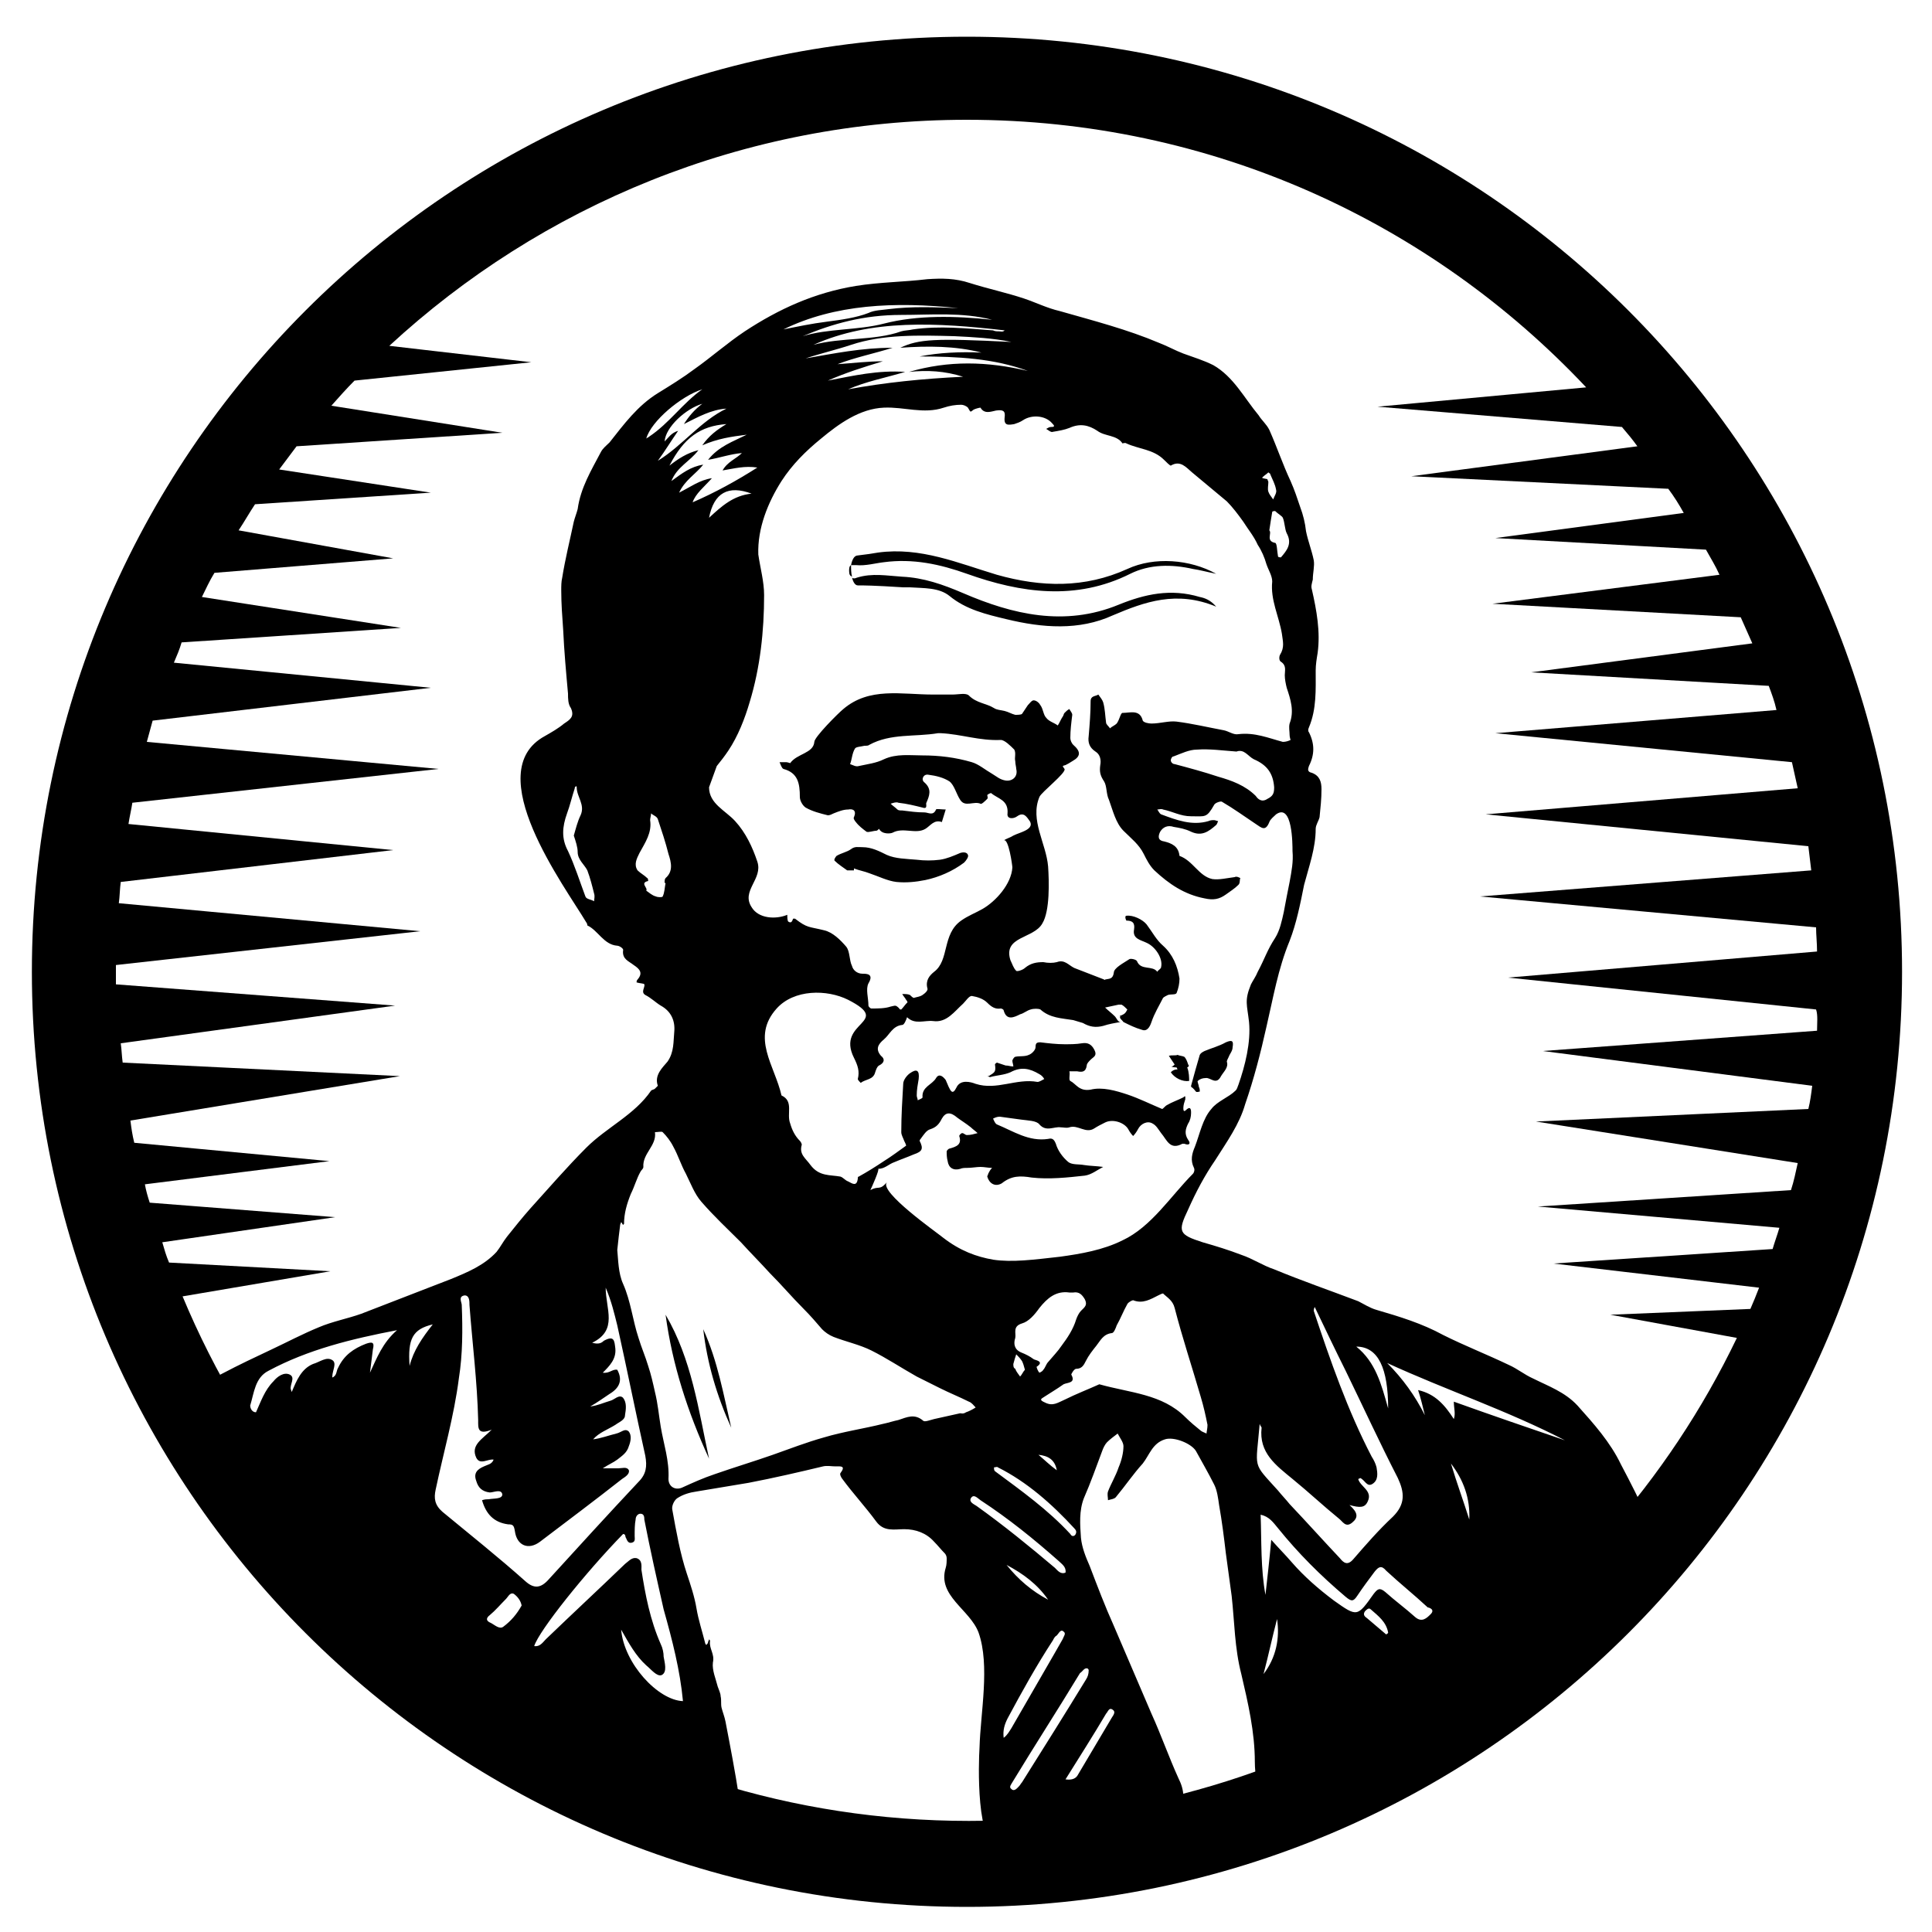
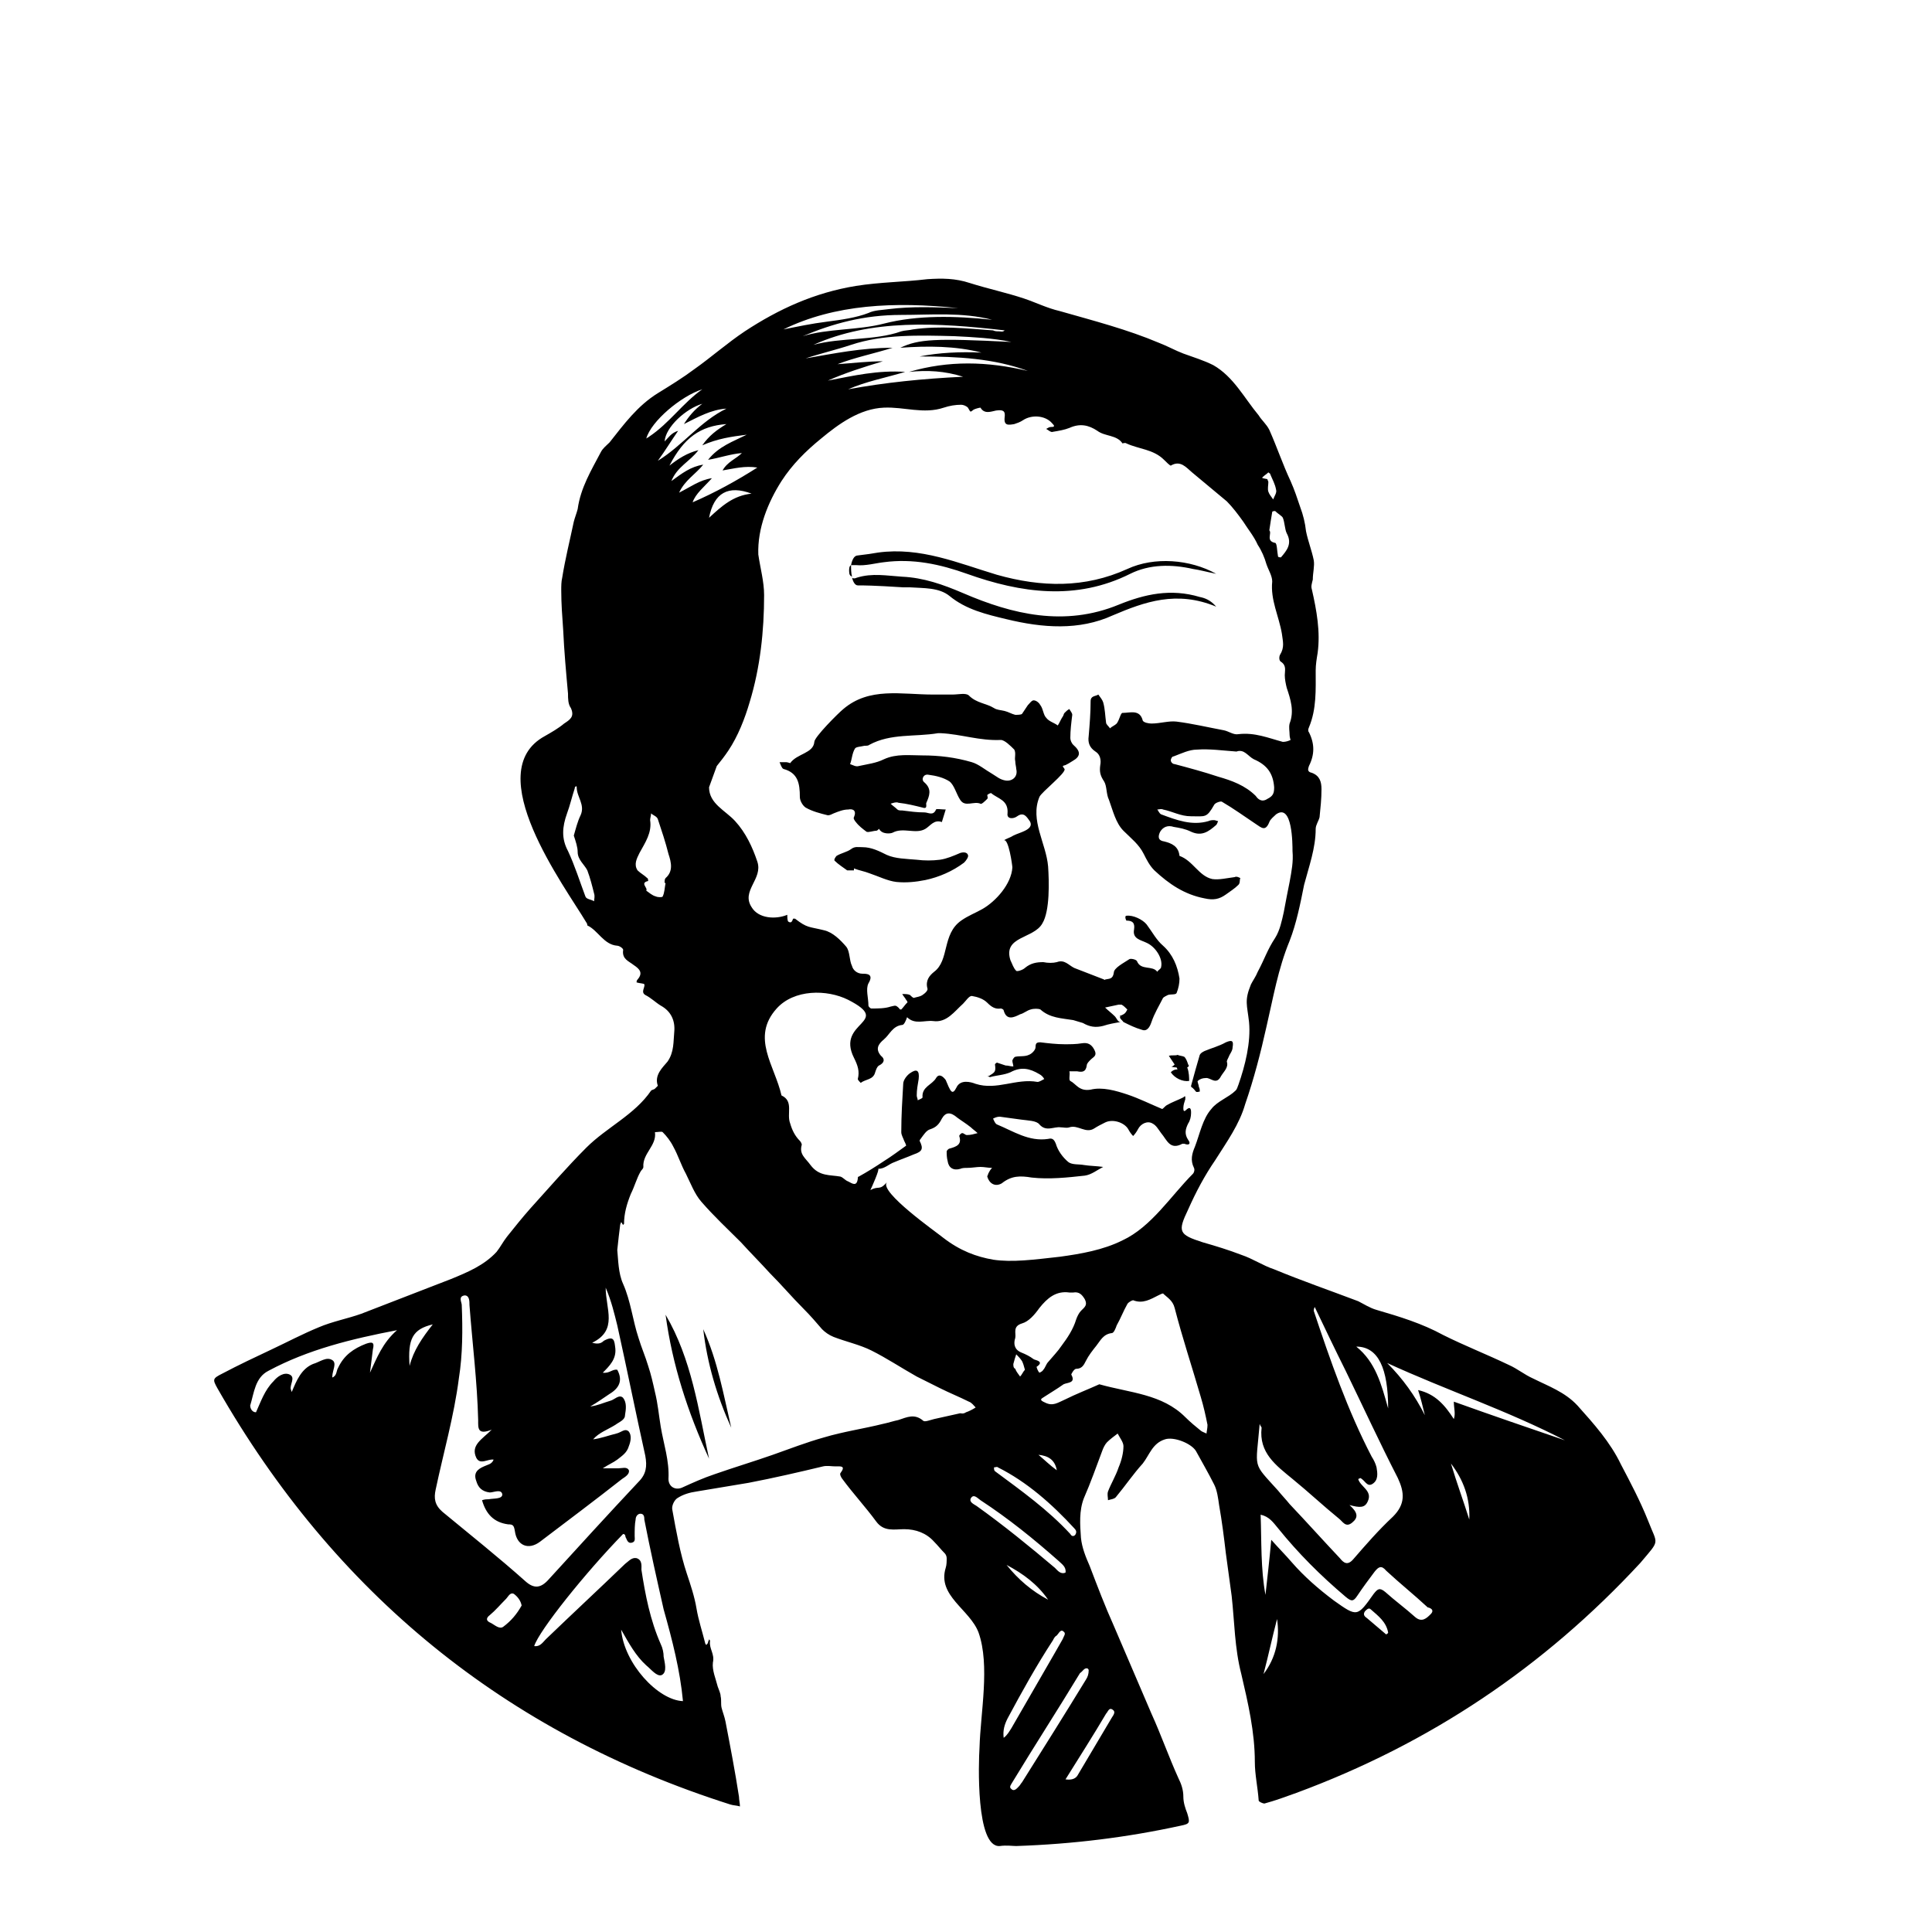
<svg xmlns="http://www.w3.org/2000/svg" version="1.1" baseProfile="tiny" id="Layer_1" x="0px" y="0px" viewBox="0 0 200 200" xml:space="preserve">
  <path d="M170.6,157.4c-0.8-2-1.8-3.9-2.8-5.8c-1.1-2.3-2.8-4.2-4.5-6.1c-1.3-1.4-3-2-4.6-2.8c-0.9-0.4-1.6-1-2.5-1.4  c-2.3-1.1-4.6-2-6.8-3.1c-2.2-1.2-4.5-1.9-6.9-2.6c-0.7-0.2-1.3-0.6-1.9-0.9c-2.9-1.1-5.8-2.1-8.7-3.3c-1.2-0.4-2.2-1.1-3.4-1.5  c-1.3-0.5-2.6-0.9-4-1.3c-2.5-0.8-2.6-1.1-1.5-3.4c0.8-1.8,1.7-3.5,2.8-5.1c1.2-1.9,2.5-3.7,3.1-5.8c0.9-2.6,1.6-5.3,2.2-8  c0.7-3,1.2-6,2.4-8.9c0.7-1.8,1.1-3.8,1.5-5.8c0.5-1.9,1.2-3.8,1.2-5.8c0-0.4,0.3-0.8,0.4-1.2c0.1-1,0.2-1.9,0.2-2.9  c0-0.8-0.2-1.4-1-1.7c-0.5-0.1-0.4-0.4-0.3-0.7c0.6-1.2,0.6-2.3,0-3.5c-0.1-0.1-0.1-0.3,0-0.5c0.8-1.9,0.7-3.9,0.7-5.9  c0-0.6,0.1-1.2,0.2-1.8c0.3-2.2-0.1-4.4-0.6-6.6c-0.1-0.3,0-0.6,0.1-1c0-0.7,0.2-1.4,0.1-2c-0.2-1-0.6-2-0.8-3  c-0.1-0.9-0.3-1.7-0.6-2.5c-0.3-0.9-0.6-1.8-1-2.7c-0.8-1.7-1.4-3.5-2.2-5.3c-0.3-0.6-0.8-1-1.1-1.5c-1.5-1.8-2.6-4-4.7-5.2  c-1-0.5-2-0.8-3.1-1.2c-0.8-0.3-1.7-0.8-2.5-1.1c-3.3-1.4-6.8-2.3-10.3-3.3c-1.3-0.3-2.5-0.9-3.7-1.3c-1.8-0.6-3.7-1-5.6-1.6  c-1.5-0.5-2.9-0.5-4.4-0.4c-2.5,0.3-4.9,0.3-7.4,0.7c-4.3,0.7-8,2.4-11.5,4.7c-1.8,1.2-3.5,2.7-5.2,3.9c-1.2,0.9-2.5,1.7-3.8,2.5  c-2.1,1.3-3.5,3.2-5,5.1c-0.3,0.3-0.7,0.6-0.9,1c-1,1.9-2.1,3.7-2.4,5.9c-0.1,0.4-0.3,0.9-0.4,1.3c-0.4,1.9-0.9,3.9-1.2,5.8  c-0.1,0.4-0.1,0.9-0.1,1.3c0,1.4,0.1,2.7,0.2,4.1c0.1,2.2,0.3,4.4,0.5,6.6c0,0.5,0,1.1,0.3,1.5c0.4,0.9-0.1,1.2-0.7,1.6  c-0.6,0.5-1.3,0.9-2,1.3c-6.8,3.7,2.1,15.6,4.3,19.3c0.1,0.1,0.1,0.3,0.1,0.3c1.1,0.5,1.7,2,3.1,2.1c0.2,0,0.7,0.3,0.6,0.5  c-0.1,0.9,0.6,1.1,1.1,1.5c0.6,0.4,1,0.8,0.4,1.5c-0.1,0.1-0.1,0.2-0.1,0.3c0.3,0.1,0.8,0.1,0.8,0.2c0.1,0.3-0.4,0.8,0.1,1.1  c0.6,0.3,1.1,0.8,1.6,1.1c1.1,0.6,1.5,1.6,1.4,2.7c-0.1,1,0,2.1-0.7,3.1c-0.5,0.6-1.4,1.4-1,2.5c0,0-0.2,0.2-0.3,0.3  c-0.1,0.1-0.3,0.1-0.4,0.2c-1.7,2.5-4.6,3.8-6.7,5.9c-2,2-3.9,4.2-5.8,6.3c-0.8,0.9-1.6,1.9-2.4,2.9c-0.4,0.5-0.7,1.1-1.1,1.6  c-1.3,1.4-3,2.1-4.7,2.8c-3.1,1.2-6.2,2.4-9.3,3.6c-1.4,0.5-3,0.8-4.4,1.4c-1.7,0.7-3.2,1.5-4.9,2.3c-1.7,0.8-3.4,1.6-5.1,2.5  c-1,0.5-1,0.6-0.5,1.5c12.1,21.2,29.8,35.7,53.1,43.1c0.3,0.1,0.7,0.1,1,0.2c0-0.3-0.1-0.7-0.1-1c-0.4-2.6-0.9-5.2-1.4-7.8  c-0.1-0.5-0.3-1-0.4-1.4c-0.1-0.4,0-0.8-0.1-1.2c0-0.3-0.2-0.7-0.3-1c-0.2-0.8-0.6-1.7-0.5-2.5c0.2-0.9-0.4-1.4-0.3-2.2  c0-0.1,0-0.1-0.1-0.2c0,0.1-0.1,0.2-0.1,0.3c0,0.1-0.1,0.2-0.2,0.3c0-0.1-0.1-0.1-0.1-0.2c-0.3-1.2-0.7-2.4-0.9-3.6  c-0.2-1.2-0.6-2.4-1-3.6c-0.7-2.1-1.1-4.4-1.5-6.6c-0.1-0.4,0.2-1,0.5-1.2c0.6-0.4,1.3-0.6,2-0.7c1.8-0.3,3.6-0.6,5.4-0.9  c2.6-0.5,5.2-1.1,7.7-1.7c0.4-0.1,0.9,0,1.3,0c0.5,0,1.1-0.1,0.5,0.7c-0.1,0.1,0.1,0.5,0.2,0.6c1.1,1.5,2.4,2.9,3.5,4.4  c0.8,1.1,1.9,0.8,2.9,0.8c1.2,0,2.3,0.4,3.1,1.3c0.4,0.4,0.7,0.8,1.1,1.2c0.1,0.1,0.2,0.3,0.2,0.5c0,0.3,0,0.7-0.1,1  c-0.9,2.9,2.5,4.3,3.4,6.7c1.2,3.4,0.2,8.3,0.1,11.9c-0.1,1.5-0.4,10.4,2.1,10.2c0.7-0.1,1.3,0,1.7,0c5.9-0.2,11.5-0.9,17-2.1  c1-0.2,1-0.3,0.7-1.3c-0.2-0.5-0.4-1.1-0.4-1.7c0-0.7-0.2-1.3-0.5-1.9c-1-2.2-1.8-4.5-2.8-6.7c-1.3-3-2.6-6.1-3.9-9.1  c-0.9-2-1.7-4.1-2.5-6.2c-0.4-0.9-0.8-1.9-0.9-2.9c-0.1-1.4-0.2-2.8,0.3-4.1c0.7-1.6,1.3-3.3,1.9-4.9c0.1-0.3,0.3-0.7,0.5-0.9  c0.3-0.3,0.7-0.6,1.1-0.9c0.2,0.4,0.6,0.9,0.6,1.3c0,0.7-0.2,1.5-0.5,2.2c-0.3,0.9-0.8,1.7-1.1,2.5c-0.1,0.3,0,0.6,0,0.9  c0.3-0.1,0.6-0.1,0.8-0.3c1-1.2,1.8-2.4,2.8-3.5c0.7-0.9,1-2.1,2.3-2.5c0.9-0.3,2.7,0.4,3.2,1.2c0.6,1.1,1.3,2.3,1.9,3.5  c0.3,0.6,0.4,1.4,0.5,2.1c0.3,1.7,0.5,3.3,0.7,5c0.2,1.5,0.4,2.9,0.6,4.4c0.3,2.7,0.3,5.4,1,8.1c0.7,3,1.4,6,1.4,9.1  c0,1.3,0.3,2.6,0.4,4c0,0.1,0.4,0.3,0.6,0.3c1.1-0.3,2.2-0.7,3.3-1.1c13.8-5.1,25.6-13,35.6-23.8C171.9,159.3,171.6,160,170.6,157.4   M61.5,93.3c-0.3-0.2-0.8-0.2-0.9-0.5c-0.6-1.6-1.1-3.2-1.8-4.7c-0.7-1.3-0.6-2.5-0.1-3.9c0.3-0.8,0.5-1.7,0.8-2.6  c0-0.1,0-0.1,0.1-0.2c0.1,0,0.1,0,0.1,0.1c0,1,0.9,1.8,0.4,2.9c-0.3,0.6-0.5,1.4-0.7,2.1c0.2,0.6,0.4,1.2,0.4,1.7  c0,0.8,0.7,1.3,1,1.9c0.3,0.8,0.5,1.6,0.7,2.4C61.6,92.8,61.5,93.1,61.5,93.3 M132.8,53.6c0.2,0.5,0.2,1.2,0.4,1.6  c0.6,1.1,0,1.8-0.6,2.5c0,0-0.3,0-0.3-0.1c-0.1-0.5-0.1-1.4-0.3-1.4c-1-0.2-0.3-1-0.6-1.3c0.1-0.7,0.2-1.3,0.3-1.9  c0-0.1,0.3-0.1,0.3-0.1C132.3,53.2,132.7,53.4,132.8,53.6 M130.7,49.4c0.2-0.2,0.4-0.3,0.6-0.5c0.1,0.1,0.2,0.1,0.2,0.2  c0.2,0.5,0.5,1,0.6,1.6c0.1,0.3-0.2,0.7-0.3,1c-0.2-0.3-0.4-0.5-0.5-0.8c-0.1-0.3,0-0.7,0-1c0-0.1-0.1-0.2-0.1-0.3  C130.7,49.5,130.6,49.5,130.7,49.4 M101.6,36.5c-2.2-0.1-4.4,0-6.4,0.4c3.9,0,7.7,0.2,11.2,1.5c-4.2-1-8.2-1.1-12.3,0.1  c1.9-0.2,3.7-0.1,5.6,0.5c-4.2,0.2-8.1,0.6-11.9,1.3c1.8-0.8,3.9-1.2,5.9-1.8c-2.8-0.2-5.4,0.4-8,0.9c1.8-0.8,3.7-1.4,5.7-2  c-1.6,0-3.2,0.2-4.7,0.3c1.8-0.7,3.8-1.1,5.7-1.7c-3.2,0-6.1,0.6-9,1.1c1.5-0.5,3.2-0.9,4.7-1.4c3.3-1.1,7-1,10.7-0.9  c2,0.1,4,0.2,5.9,0.6c-7.9-0.4-9.6-0.3-11.5,0.6C96,35.8,98.9,35.8,101.6,36.5 M103.4,34.3c-0.2,0-0.4,0-0.6-0.1  c-2.8-0.2-5.5-0.5-8.3-0.1c-0.4,0.1-0.9,0.1-1.2,0.2c-2.8,1-6.2,0.6-9.1,1.4C90.2,33,97,33.4,104,34.2  C103.8,34.4,103.6,34.3,103.4,34.3 M102.7,33.1c-3.8-0.4-7.7-0.5-11.2,0.4c-2.7,0.7-5.8,0.5-8.4,1.3c3.1-1.3,6.3-2.2,10.2-2.2  C96.4,32.6,99.6,32.3,102.7,33.1 M99.2,31.9c-2.4-0.1-4.8-0.2-7.2,0.1c-0.7,0.1-1.5,0.1-2.1,0.4c-1.3,0.5-2.8,0.7-4.3,0.9  c-1.6,0.2-3,0.5-4.5,0.8C86.4,31.5,92.6,31.2,99.2,31.9 M80.9,49.8c1.1-1.7,2.5-3.1,4.1-4.4c1.8-1.5,4-3.1,6.5-3.2  c2.1-0.1,4.1,0.7,6.2,0c0.6-0.2,1.2-0.3,1.8-0.3c0.2,0,0.5,0.1,0.7,0.3c0.3,0.5,0.2,0.5,0.6,0.2c0.2-0.1,0.6-0.2,0.7-0.2  c0.4,0.7,1.1,0.4,1.6,0.3c0.7-0.1,1,0,0.9,0.7c-0.1,0.9,0.4,0.8,1,0.7c0.3-0.1,0.6-0.2,0.9-0.4c0.9-0.6,2.3-0.5,3,0.3  c0.3,0.3,0.3,0.4-0.1,0.4c-0.2,0-0.3,0.1-0.5,0.2c0.2,0.1,0.5,0.4,0.7,0.3c0.6-0.1,1.2-0.2,1.7-0.4c1.1-0.5,2-0.3,2.9,0.3  c0.8,0.6,2,0.4,2.6,1.3c0,0,0.3-0.1,0.4,0c1.3,0.6,2.8,0.6,3.9,1.7c0.2,0.2,0.6,0.6,0.7,0.6c1-0.6,1.6,0.2,2.2,0.7  c1.2,1,2.4,2,3.6,3c0.6,0.6,1.2,1.4,1.7,2.1c0.5,0.8,1.1,1.5,1.5,2.4c0.4,0.6,0.7,1.3,0.9,2c0.2,0.6,0.6,1.2,0.6,1.8  c-0.2,1.9,0.7,3.6,1,5.4c0.1,0.8,0.3,1.4-0.2,2.2c-0.1,0.2-0.1,0.6,0.1,0.7c0.6,0.4,0.4,0.9,0.4,1.4c0,0.4,0.1,0.9,0.2,1.3  c0.4,1.2,0.8,2.4,0.3,3.7c-0.1,0.4,0,0.8,0,1.2c0,0.2,0.1,0.5,0.1,0.5c-0.2,0.1-0.5,0.2-0.8,0.2c-1.5-0.4-2.9-1-4.6-0.8  c-0.5,0.1-1-0.3-1.5-0.4c-1.6-0.3-3.3-0.7-4.9-0.9c-0.8-0.1-1.7,0.2-2.6,0.2c-0.3,0-0.8-0.1-0.9-0.3c-0.3-1.2-1.3-0.8-2.1-0.8  c-0.2,0-0.3,0.7-0.6,1.1c-0.2,0.2-0.5,0.3-0.7,0.5c-0.1-0.2-0.4-0.4-0.4-0.6c-0.1-0.7-0.1-1.4-0.3-2.1c-0.1-0.3-0.3-0.5-0.5-0.8  c-0.3,0.2-0.8,0.1-0.8,0.7c0,1.2-0.1,2.4-0.2,3.6c-0.1,0.7,0.1,1.2,0.7,1.6c0.5,0.3,0.6,0.9,0.5,1.4c-0.1,0.7,0,1.1,0.4,1.7  c0.3,0.5,0.2,1.3,0.5,1.9c0.4,1.1,0.7,2.4,1.5,3.2c0.8,0.8,1.6,1.4,2.1,2.4c0.3,0.6,0.6,1.2,1.1,1.7c1.5,1.4,3.1,2.5,5.2,2.9  c0.9,0.2,1.5,0.1,2.2-0.4c0.4-0.3,0.9-0.6,1.3-1c0.2-0.2,0.1-0.5,0.2-0.7c-0.2-0.1-0.4-0.2-0.6-0.1c-0.8,0.1-1.6,0.3-2.3,0.2  c-1.4-0.3-2-1.9-3.4-2.4c-0.1-1-0.8-1.3-1.6-1.5c-0.7-0.1-0.6-0.6-0.4-1c0.3-0.5,0.8-0.7,1.4-0.5c0.6,0.1,1.2,0.2,1.8,0.5  c1.1,0.5,1.8,0,2.6-0.7c0.1-0.1,0.1-0.2,0.2-0.4c-0.1,0-0.3-0.1-0.4-0.1c-0.2,0-0.4,0-0.6,0.1c-1.7,0.5-3.3-0.1-4.9-0.7  c-0.2-0.1-0.3-0.4-0.4-0.5c0.2,0,0.4-0.1,0.6,0c1,0.2,1.8,0.7,2.9,0.7c1.5,0,1.6,0.2,2.4-1.2c0.1-0.2,0.7-0.4,0.8-0.3  c1.2,0.7,2.3,1.5,3.5,2.3c0.6,0.4,1,0.8,1.4-0.2c0.1-0.3,0.5-0.6,0.7-0.8c1.7-1.2,1.7,3.1,1.7,3.8c0.1,1.1-0.1,2.1-0.3,3.2  c-0.2,1-0.4,2-0.6,3.1c-0.2,0.9-0.4,1.9-0.9,2.7c-0.8,1.2-1.1,2.2-1.8,3.5c-0.2,0.5-0.5,0.9-0.7,1.3c-0.7,1.7-0.4,2.1-0.2,3.9  c0.2,2.1-0.4,4.5-1.1,6.5c-0.1,0.2-0.1,0.4-0.3,0.6c-0.7,0.7-1.9,1.1-2.5,1.9c-0.9,1-1.2,2.6-1.7,3.9c-0.3,0.7-0.5,1.4-0.1,2.2  c0.1,0.2,0,0.5-0.1,0.6c-2.3,2.3-4.3,5.5-7.3,6.9c-2,1-4.3,1.4-6.5,1.7c-2.7,0.3-4.9,0.6-6.9,0.3c-1.7-0.3-3.4-0.9-5.2-2.3  c-0.6-0.5-6.6-4.7-5.8-5.7c-0.8,0.9-0.8,0.3-1.7,0.8c0.1-0.2,1-2.2,0.8-2.2c0.7,0,1.1-0.5,1.7-0.7c0.7-0.3,1.3-0.5,2-0.8  c0.9-0.3,1-0.6,0.6-1.4c0,0,0-0.1,0.1-0.2c0.3-0.4,0.6-0.9,1-1c0.6-0.2,0.9-0.5,1.2-1.1c0.4-0.7,0.9-0.7,1.6-0.1  c0.4,0.3,0.9,0.6,1.4,1c0.2,0.2,0.5,0.4,0.7,0.6c-0.4,0.1-0.7,0.2-1.1,0.2c-0.2,0-0.3-0.2-0.5-0.2c-0.1,0-0.3,0.2-0.3,0.3  c0.3,0.9-0.3,1.1-1,1.3c-0.1,0-0.3,0.2-0.3,0.3c0,0.3,0,0.6,0.1,1c0.1,0.7,0.6,1,1.3,0.8c0.2-0.1,0.5-0.1,0.7-0.1  c0.5,0,1-0.1,1.4-0.1c0.4,0,0.8,0.1,1.2,0.1c-0.2,0.2-0.3,0.4-0.4,0.6c0,0.1-0.1,0.2-0.1,0.3c0.2,0.7,0.8,1.1,1.5,0.7  c1-0.8,1.9-0.8,3.1-0.6c1.8,0.2,3.7,0,5.5-0.2c0.7-0.1,1.3-0.6,1.9-0.9c-0.7-0.1-1.4-0.1-2-0.2c-0.5-0.1-1.2,0-1.6-0.3  c-0.6-0.5-1.1-1.2-1.3-1.9c-0.2-0.5-0.4-0.6-0.8-0.5c-2,0.3-3.6-0.8-5.3-1.5c-0.2-0.1-0.3-0.4-0.4-0.6c0.2-0.1,0.4-0.2,0.7-0.2  c0.7,0.1,1.5,0.2,2.2,0.3c0.7,0.1,1.6,0.1,1.9,0.5c0.7,0.8,1.5,0.2,2.2,0.3c0.3,0,0.6,0.1,0.9,0c0.9-0.3,1.7,0.7,2.6,0.1  c0.3-0.2,0.7-0.4,1.1-0.6c0.8-0.4,2,0,2.4,0.7c0.1,0.2,0.3,0.5,0.5,0.7c0.2-0.2,0.4-0.5,0.5-0.7c0.3-0.6,1-0.9,1.5-0.6  c0.4,0.2,0.6,0.6,0.9,1c0.6,0.7,0.9,1.8,2.2,1.1c0.1,0,0.2,0,0.2,0c0.5,0.2,0.7,0,0.4-0.4c-0.4-0.6-0.3-1.1,0-1.7  c0.2-0.3,0.3-0.7,0.3-1.1c0-0.2,0-0.7-0.4-0.4c-0.3,0.3-0.4,0.3-0.4-0.1c0-0.3,0.1-0.6,0.2-0.9c0-0.1,0-0.2,0-0.3  c-0.1,0-0.1,0-0.2,0.1c-0.6,0.3-1.2,0.5-1.7,0.8c-0.2,0.1-0.4,0.4-0.5,0.4c-1.2-0.5-2.4-1.1-3.6-1.5c-1.2-0.4-2.6-0.8-3.8-0.5  c-1.2,0.2-1.5-0.6-2.1-0.9c-0.2-0.1,0-0.7-0.1-1c0.3,0,0.5,0,0.8,0c0.5,0.1,0.9,0.1,1-0.6c0-0.2,0.2-0.4,0.4-0.6  c0.3-0.3,0.7-0.4,0.4-1c-0.3-0.6-0.7-0.8-1.3-0.7c-0.6,0.1-1.2,0.1-1.8,0.1c-0.8,0-1.7-0.1-2.5-0.2c-0.4,0-0.5,0.1-0.5,0.5  c0,0.3-0.4,0.7-0.7,0.8c-0.4,0.2-1,0.1-1.4,0.2c-0.1,0-0.3,0.3-0.3,0.4c0,0.2,0.1,0.4,0.1,0.6c-0.3,0-0.5-0.1-0.8-0.1  c-0.3-0.1-0.6-0.2-0.9-0.3c0,0-0.2,0.1-0.2,0.2c0.1,0.7,0,0.8-0.5,1.1c-0.1,0.1-0.2,0.1-0.3,0.1c0.1,0,0.2,0.1,0.3,0.1  c0.7-0.2,1.4-0.2,2.1-0.5c1.1-0.6,2-0.4,3,0.2c0.2,0.1,0.4,0.3,0.5,0.5c-0.2,0.1-0.5,0.3-0.7,0.3c-2.2-0.4-4.2,0.9-6.4,0.2  c-0.5-0.2-1.6-0.5-2,0.4c-0.4,0.8-0.6,0.3-0.8-0.1c-0.1-0.2-0.2-0.5-0.3-0.7c-0.3-0.4-0.7-0.7-1-0.2c-0.4,0.7-1.5,0.9-1.4,2  c0,0.1-0.3,0.2-0.5,0.3c0-0.2-0.1-0.3-0.1-0.5c0-0.6,0.1-1.1,0.2-1.7c0.1-0.9-0.2-1.1-0.9-0.6c-0.3,0.2-0.7,0.7-0.7,1.1  c-0.1,1.7-0.2,3.3-0.2,5c0,0.3,0.2,0.6,0.3,0.9c0.1,0.2,0.2,0.4,0.2,0.5c-0.7,0.5-1.5,1.1-2.3,1.6c-0.9,0.6-1.7,1.1-2.6,1.6  c-0.1,0-0.1,0.1-0.1,0.2c-0.1,0.9-0.6,0.5-1,0.3c-0.3-0.1-0.5-0.4-0.8-0.5c-1.1-0.2-2.2,0-3.1-1.2c-0.5-0.7-1.2-1.1-0.9-2.1  c0-0.1-0.1-0.3-0.2-0.4c-0.5-0.5-0.8-1.1-1-1.8c-0.4-1,0.4-2.3-0.9-2.9c-0.7-3.1-3.2-6-0.5-9c1.8-2,5.2-2,7.4-0.9  c4.7,2.4-1.3,2.2,0.6,6c0.4,0.8,0.6,1.4,0.4,2.2c0,0.1,0.2,0.3,0.3,0.4c0.5-0.4,1.3-0.3,1.5-1.1c0.1-0.3,0.2-0.6,0.4-0.7  c0.6-0.3,0.6-0.7,0.2-1c-0.6-0.7-0.3-1.2,0.3-1.7c0.6-0.5,0.9-1.4,1.9-1.5c0.2,0,0.4-0.5,0.5-0.8c0.8,0.8,1.8,0.3,2.7,0.4  c1.4,0.2,2.2-1,3.1-1.8c0.3-0.3,0.6-0.8,0.9-0.8c0.6,0.1,1.2,0.3,1.6,0.7c0.4,0.4,0.8,0.7,1.4,0.6c0.1,0,0.3,0.1,0.3,0.2  c0.3,1.1,1.1,0.7,1.7,0.4c0.4-0.1,0.7-0.4,1.1-0.5c0.3-0.1,0.8-0.1,1,0c1,0.9,2.2,0.9,3.4,1.1c0.3,0.1,0.7,0.2,1,0.3  c0.7,0.4,1.3,0.5,2.1,0.3c0.6-0.2,1.2-0.3,1.8-0.4c-0.3,0-0.4-0.4-0.6-0.6c-0.3-0.3-0.7-0.6-1-0.9c0.5-0.1,0.9-0.2,1.4-0.3  c0.1,0,0.2,0,0.3,0c0.2,0.1,0.4,0.3,0.6,0.5c-0.1,0.2-0.2,0.4-0.4,0.5c-0.7,0.3-0.2,0.5,0,0.8c0,0,0,0,0,0c0,0,0,0,0,0  c0.6,0.3,1.2,0.6,1.9,0.8c0.5,0.2,0.8-0.2,1-0.8c0.3-0.9,0.8-1.7,1.2-2.5c0.1-0.1,0.3-0.2,0.5-0.3c0.3-0.1,0.8,0,0.9-0.2  c0.2-0.5,0.3-1,0.3-1.5c-0.2-1.3-0.7-2.5-1.7-3.4c-0.7-0.6-1.1-1.4-1.7-2.2c-0.4-0.5-1.4-1-2.1-0.9c-0.1,0-0.1,0.1-0.1,0.2  c0,0.1,0.1,0.3,0.1,0.3c0.6,0,0.9,0.2,0.8,0.9c-0.2,1,0.7,1.1,1.3,1.4c0.9,0.4,1.7,1.6,1.5,2.5c0,0.2-0.3,0.3-0.4,0.5  c-0.5-0.7-1.7-0.1-2.1-1.1c-0.1-0.2-0.7-0.3-0.8-0.2c-0.6,0.4-1.6,0.9-1.6,1.4c-0.1,0.7-0.5,0.6-0.9,0.7c0,0-0.1,0.1-0.1,0  c-1-0.4-2.1-0.8-3.1-1.2c-0.6-0.3-1-0.9-1.8-0.6c-0.4,0.1-0.9,0.1-1.4,0c-0.7,0-1.3,0.1-1.9,0.6c-0.2,0.2-0.8,0.4-0.9,0.3  c-0.3-0.3-0.4-0.7-0.6-1.1c-0.8-2.5,2.4-2.2,3.3-3.8c0.8-1.3,0.7-4.4,0.6-5.9c-0.2-2.4-1.9-4.8-0.9-7.2c0.2-0.5,2.8-2.5,2.6-2.9  c-0.2-0.3-0.3-0.3,0.1-0.4c0.2-0.1,0.4-0.2,0.7-0.4c0.9-0.5,0.9-1,0.1-1.7c-0.2-0.2-0.3-0.5-0.3-0.7c0-0.8,0.1-1.6,0.2-2.4  c0-0.2-0.2-0.4-0.3-0.6c-0.2,0.1-0.3,0.2-0.5,0.4c-0.1,0.1-0.1,0.3-0.2,0.4c-0.2,0.3-0.3,0.6-0.5,0.9c-0.4-0.3-0.9-0.4-1.2-0.8  c-0.3-0.3-0.3-0.9-0.6-1.3c-0.1-0.2-0.4-0.5-0.7-0.5c-0.2,0-0.4,0.3-0.6,0.5c-0.2,0.3-0.4,0.6-0.6,0.9c-0.1,0.1-0.5,0.1-0.7,0.1  c-0.4-0.1-0.7-0.3-1.1-0.4c-0.4-0.1-0.8-0.1-1.1-0.3c-0.8-0.5-1.8-0.5-2.6-1.3c-0.3-0.3-1.1-0.1-1.7-0.1c-0.7,0-1.3,0-2,0  c-3.3,0-6.6-0.8-9.3,1.5c-0.5,0.4-3,2.9-3,3.4C84.2,78,82.5,78,81.8,79c0,0-0.3-0.1-0.4-0.1c-0.2,0-0.5,0-0.7,0  c0.1,0.2,0.2,0.6,0.4,0.7c1.5,0.4,1.7,1.5,1.7,2.9c0,0.4,0.3,0.9,0.6,1.1c0.7,0.4,1.5,0.6,2.3,0.8c0.2,0,0.4-0.1,0.6-0.2  c0.5-0.2,1-0.4,1.5-0.4c0.5-0.1,0.9,0.1,0.6,0.8c-0.1,0.1,0.1,0.4,0.2,0.5c0.3,0.4,0.7,0.7,1.1,1c0.2,0.1,0.7-0.1,1-0.1  c0.1,0,0.2-0.1,0.3-0.2c0.3,0.6,1.2,0.5,1.4,0.4c1.1-0.6,2.4,0.2,3.4-0.4c0.5-0.3,0.9-1,1.7-0.7l0.4-1.3c-0.4,0-1-0.1-1,0  c-0.3,0.7-0.8,0.3-1.2,0.3c-0.8,0-1.5-0.1-2.3-0.2c-0.2,0-0.4,0-0.5-0.1c-0.2-0.2-0.5-0.4-0.7-0.6c0.3-0.1,0.6-0.2,0.8-0.1  c0.9,0.1,1.7,0.3,2.5,0.5c0.6,0.2,0.3-0.4,0.4-0.5c0.3-0.7,0.6-1.4-0.2-2.1c-0.4-0.3-0.1-0.9,0.4-0.8c0.8,0.1,1.6,0.3,2.2,0.7  c0.5,0.4,0.7,1.3,1.1,1.9c0.5,0.8,1.4,0.1,2.1,0.4c0.1,0.1,0.5-0.3,0.7-0.5c0.1-0.1,0-0.3,0-0.4c0.1-0.1,0.3-0.2,0.4-0.2  c0.7,0.6,1.8,0.7,1.7,2.1c-0.1,0.6,0.6,0.6,1,0.3c0.7-0.5,1,0.1,1.3,0.5c0.3,0.5-0.1,0.8-0.5,1c-0.4,0.2-0.8,0.3-1.2,0.5  c-0.3,0.2-0.7,0.3-1,0.5c0.5-0.3,0.9,2.6,0.9,2.8c-0.1,1.7-1.7,3.5-3.1,4.3c-0.7,0.4-1.5,0.7-2.2,1.2c-2,1.4-1.2,4.1-2.8,5.3  c-0.5,0.4-0.9,0.9-0.7,1.7c0.1,0.2-0.2,0.5-0.5,0.7c-0.3,0.2-0.6,0.2-0.9,0.3c-0.1,0-0.3-0.2-0.4-0.3c-0.2-0.1-0.5-0.1-0.8-0.1  c0.1,0.2,0.3,0.4,0.4,0.6c0.1,0.1,0.2,0.3,0.1,0.3c-0.2,0.2-0.4,0.5-0.6,0.7c-0.1,0-0.2,0-0.2-0.1c-0.4-0.4-0.4-0.3-0.9-0.2  c-0.6,0.2-1.3,0.2-2,0.2c-0.1,0-0.3-0.2-0.3-0.3c0-0.8-0.3-1.7,0-2.3c0.6-1-0.2-1-0.6-1c-0.6,0-1-0.4-1.1-0.8  c-0.3-0.6-0.2-1.5-0.6-2c-0.6-0.7-1.4-1.5-2.3-1.7c-1.6-0.4-1.7-0.2-3-1.2c-0.1,0-0.2,0-0.2,0c-0.1,0.3-0.2,0.5-0.5,0.3  c-0.1-0.1-0.1-0.5-0.1-0.7c-1.2,0.5-3,0.4-3.7-0.8c-1.1-1.7,1.2-2.9,0.6-4.7c-0.5-1.5-1.2-3-2.3-4.2c-1-1.1-2.7-1.8-2.7-3.5l0.8-2.2  c0.4-0.5,0.8-1,1.2-1.6c1-1.5,1.7-3.3,2.2-5c1.1-3.6,1.5-7.4,1.5-11.1c0-1.4-0.4-2.8-0.6-4.2C78.4,54.7,79.5,52,80.9,49.8   M131.2,82.7c-0.6,0.4-1,0-1.2-0.3c-1.1-1.1-2.5-1.6-3.9-2c-1.5-0.5-3-0.9-4.5-1.3c-0.2,0-0.4-0.2-0.4-0.4c0-0.1,0.1-0.4,0.3-0.4  c0.8-0.3,1.6-0.7,2.4-0.7c1.3-0.1,2.7,0.1,4.1,0.2c0.8-0.3,1.2,0.5,1.8,0.8c1.4,0.6,2,1.5,2.1,2.9C131.9,82.1,131.8,82.4,131.2,82.7   M111.2,158.2c0.2,0.2,0.3,0.4,0.1,0.7c-0.2,0.2-0.4,0.1-0.5-0.1c-2.3-2.5-5.1-4.5-7.8-6.5c-0.1-0.1-0.1-0.2-0.1-0.4  c0.2,0,0.3-0.1,0.4,0C106.3,153.4,108.9,155.7,111.2,158.2 M104.9,141.2c0.1-0.4,0.2-0.7,0.3-1c0.2,0.2,0.4,0.4,0.6,0.7  c0.1,0.2,0.2,0.5,0.3,0.9c-0.2,0.2-0.3,0.5-0.5,0.7c-0.2-0.3-0.4-0.5-0.5-0.8C104.9,141.6,104.9,141.4,104.9,141.2 M107.5,150.6  c1,0.1,1.7,0.5,1.9,1.6C108.7,151.7,108.1,151.1,107.5,150.6 M107.6,142.1c-0.2-0.2-0.3-0.6-0.3-0.6c0.9-0.6-0.2-0.7-0.3-0.8  c-0.4-0.3-0.8-0.5-1.3-0.7c-0.7-0.3-0.8-0.9-0.6-1.5c0.1-0.5-0.3-1.2,0.7-1.5c0.7-0.2,1.3-0.9,1.8-1.6c0.8-1,1.7-1.8,3.1-1.6  c0.1,0,0.3,0,0.4,0c0.6-0.1,0.9,0.2,1.2,0.7c0.3,0.6,0,0.8-0.4,1.2c-0.2,0.2-0.4,0.6-0.5,0.9c-0.3,1-0.9,1.9-1.5,2.7  c-0.4,0.6-0.9,1.1-1.4,1.7c-0.2,0.2-0.3,0.6-0.5,0.8C107.9,142,107.6,142.1,107.6,142.1 M105.1,78.8c0,0.3,0.1,0.6,0.1,0.8  c0.2,0.8-0.4,1.3-1.1,1.2c-0.6-0.1-0.9-0.4-1.4-0.7c-0.7-0.4-1.4-1-2.1-1.2c-1.7-0.5-3.4-0.7-5.1-0.7c-1.3,0-2.7-0.2-4,0.4  c-0.8,0.4-1.7,0.5-2.6,0.7c-0.3,0.1-0.6-0.1-0.9-0.2c0.2-0.5,0.2-1.1,0.5-1.6c0.1-0.2,0.6-0.2,1-0.3c0.2,0,0.4,0,0.5-0.1  c2.2-1.2,4.7-0.8,7.1-1.2c0.1,0,0.2,0,0.3,0c2.1,0.1,4,0.8,6.2,0.7c0.4,0,1,0.6,1.4,1C105.2,78,105,78.4,105.1,78.8 M73.4,53.6  c0.5-2.6,2-3.4,4.4-2.5C75.9,51.3,74.7,52.4,73.4,53.6 M68.8,45.7c0.1-1.5,2.2-3.4,3.9-3.9c-0.8,0.6-1.4,1.3-1.9,2.1  c1.4-0.7,2.8-1.5,4.4-1.6c-2.7,1.3-4.5,3.8-7.1,5.4c0.8-1.1,1.4-2.1,2.1-3.1C69.5,44.8,69.2,45.3,68.8,45.7 M72.7,40.3  c-2,1.4-3.4,3.5-5.5,4.9c-0.1,0.1-0.2,0.1-0.3,0.2C67.4,43.6,70.5,41,72.7,40.3 M68.9,90.9c-0.1,0.1-0.1,0.3-0.1,0.5  c0,0,0.1,0,0.1,0c-0.1,0.5-0.1,1-0.3,1.4c0,0.1-0.5,0.1-0.7,0c-0.4-0.1-0.7-0.4-1-0.6c0.2-0.3-0.7-0.8,0.2-1c0,0,0-0.3-0.1-0.3  c-0.3-0.3-0.7-0.5-1-0.8c-0.4-0.6-0.1-1.2,0.2-1.8c0.6-1.1,1.3-2.1,1.1-3.4c0-0.2,0.1-0.5,0.1-0.7c0.2,0.2,0.6,0.3,0.7,0.6  c0.4,1.2,0.8,2.4,1.1,3.6C69.5,89.3,69.7,90.2,68.9,90.9 M69.5,49.8c0.6-1.5,1.9-2,2.8-3.2c-1.2,0.3-2.1,0.9-3,1.6  c1.5-2.9,3.2-4.1,5.9-4.3c-1,0.6-1.8,1.2-2.5,2.2c1.6-0.7,3-0.9,4.6-1.1c-1.4,0.7-2.9,1.2-4,2.6c1.2-0.2,2.3-0.6,3.5-0.7  c-0.6,0.6-1.5,0.9-2,1.8c1.2-0.2,2.3-0.5,3.6-0.3C76.2,49.8,74,51,71.7,52c0.3-0.9,1.2-1.6,2-2.5c-1.3,0.2-2.2,0.9-3.4,1.5  c0.6-1.3,1.7-1.9,2.5-2.9C71.5,48.3,70.6,49,69.5,49.8 M38.3,142.1c0.1-0.8,0.2-1.6,0.3-2.4c0.2-0.8-0.1-0.8-0.7-0.6  c-1.3,0.5-2.3,1.2-2.9,2.5c-0.2,0.3-0.1,0.8-0.6,1c0,0,0-0.1,0-0.1c0-0.6,0.5-1.4,0-1.7c-0.6-0.4-1.3,0.2-2,0.4  c-1.2,0.5-1.7,1.7-2.2,2.9c-0.1-0.3-0.1-0.3-0.1-0.3c-0.1-0.5,0.5-1.2-0.1-1.5c-0.6-0.3-1.3,0.2-1.7,0.7c-0.9,0.9-1.3,2.1-1.8,3.2  c-0.4,0-0.6-0.4-0.6-0.7c0.4-1.3,0.5-2.9,1.9-3.6c4.1-2.2,8.6-3.3,13.3-4.2C39.6,139,39,140.6,38.3,142.1 M42.4,141.4  c-0.2-2.8,0.3-3.8,2.4-4.3C43.7,138.5,42.8,139.8,42.4,141.4 M52.1,168.4c-0.4,0.3-0.9-0.2-1.3-0.4c-0.5-0.2-0.5-0.5-0.1-0.8  c0.6-0.5,1.1-1.1,1.7-1.7c0.2-0.2,0.4-0.7,0.8-0.5c0.4,0.3,0.7,0.7,0.8,1.2C53.5,167.1,52.9,167.8,52.1,168.4 M45.8,156.5  c-0.8-0.7-0.9-1.4-0.7-2.3c0.8-3.8,1.9-7.6,2.4-11.5c0.4-2.5,0.4-5.1,0.3-7.6c0-0.3-0.4-0.9,0.3-1c0.5,0,0.5,0.6,0.5,1  c0.3,4,0.8,7.9,0.9,11.9c0,0.8-0.1,1.6,1.4,1c-1,1-2.2,1.6-1.6,2.9c0.4,0.8,1.2,0.1,1.8,0.2c-0.2,0.5-0.6,0.5-1,0.7  c-0.7,0.3-1.1,0.7-0.8,1.5c0.2,0.7,0.6,1.1,1.4,1.2c0.4,0,1.2-0.4,1.3,0.2c0,0.5-0.9,0.4-1.4,0.5c-0.2,0-0.4,0-0.7,0.1  c0.4,1.4,1.2,2.3,2.7,2.5c0.5,0,0.6,0.1,0.7,0.7c0.2,1.5,1.4,2,2.6,1.1c2.9-2.2,5.7-4.3,8.5-6.5c0.3-0.2,0.8-0.5,0.7-0.9  c-0.2-0.4-0.7-0.2-1.1-0.2c-0.5,0-0.9,0-1.6,0c0.6-0.4,1.1-0.6,1.5-0.9c0.5-0.4,1-0.7,1.2-1.4c0.2-0.5,0.3-1.1,0-1.5  c-0.4-0.4-0.8,0.1-1.3,0.2c-0.8,0.2-1.6,0.5-2.4,0.6c0.6-0.7,1.5-1,2.3-1.5c0.4-0.3,1-0.5,1-1c0.1-0.6,0.2-1.3-0.2-1.8  c-0.4-0.4-0.9,0.2-1.3,0.3c-0.7,0.2-1.3,0.5-2.1,0.6c0.7-0.4,1.4-0.9,2-1.3c1-0.6,1.4-1.4,0.8-2.5c-0.5-0.1-0.8,0.4-1.5,0.3  c0.7-0.7,1.4-1.4,1.3-2.5c-0.1-0.8-0.1-1.4-1.2-0.8c-0.2,0.2-0.5,0.4-1.2,0.2c2.7-1.3,1.4-3.5,1.4-5.7c0.6,1.4,0.9,2.7,1.2,3.9  c1,4.5,1.9,9,2.9,13.5c0.2,1.1,0.1,1.9-0.7,2.7c-3.1,3.3-6.2,6.7-9.3,10.1c-0.8,0.9-1.5,1-2.4,0.2C51.6,161.2,48.7,158.9,45.8,156.5   M70.7,176.1c-2.6-0.1-6.1-3.9-6.4-7.4c0.8,1.4,1.5,2.7,2.6,3.7c0.5,0.4,1.1,1.2,1.6,1c0.6-0.3,0.3-1.3,0.2-1.9  c0-0.4-0.1-0.9-0.3-1.3c-1.1-2.5-1.6-5.1-2-7.7c0-0.4,0.1-1-0.5-1.2c-0.5-0.1-0.8,0.3-1.2,0.6c-2.7,2.6-5.5,5.2-8.2,7.8  c-0.3,0.3-0.6,0.8-1.2,0.7c0.5-1.6,5.3-7.6,9.2-11.6c0.3,0,0.2,0.3,0.3,0.4c0.1,0.2,0.2,0.6,0.6,0.5c0.4-0.1,0.3-0.4,0.3-0.7  c0-0.6,0-1.2,0.1-1.7c0-0.3,0.2-0.6,0.5-0.6c0.4,0,0.4,0.4,0.4,0.6c0.6,3.1,1.3,6.2,2,9.3C69.6,169.8,70.4,172.9,70.7,176.1   M99.4,146.3c-0.9,0.2-1.8,0.4-2.7,0.6c-0.4,0.1-0.9,0.3-1.1,0.2c-0.9-0.8-1.7-0.4-2.6-0.1c-0.5,0.1-1.1,0.3-1.6,0.4  c-2,0.5-4.1,0.8-6.1,1.4c-1.8,0.5-3.6,1.2-5.3,1.8c-2,0.7-4,1.3-6,2c-1.2,0.4-2.3,0.9-3.4,1.4c-0.7,0.3-1.4-0.1-1.4-0.9  c0.1-1.9-0.5-3.6-0.8-5.4c-0.2-1.2-0.3-2.4-0.6-3.6c-0.2-0.9-0.4-1.8-0.7-2.7c-0.3-1-0.7-1.9-1-2.9c-0.6-1.8-0.8-3.8-1.6-5.6  c-0.5-1.1-0.5-2.5-0.6-3.5c0.1-1,0.2-1.8,0.3-2.6c0-0.1,0.1-0.2,0.1-0.3c0.1,0.1,0.1,0.2,0.2,0.3c0,0,0.1-0.1,0.1-0.1  c0-1.1,0.3-2.1,0.7-3.1c0.4-0.8,0.6-1.6,1-2.3c0.1-0.2,0.3-0.3,0.3-0.5c-0.1-1.4,1.4-2.2,1.2-3.6c0.3,0,0.7-0.1,0.8,0  c0.4,0.4,0.8,0.9,1.1,1.5c0.5,0.9,0.8,1.9,1.3,2.8c0.5,1,0.9,2.1,1.6,2.9c1.3,1.5,2.7,2.8,4.1,4.2c1,1.1,2,2.1,3,3.2  c1.2,1.2,2.3,2.5,3.5,3.7c0.7,0.7,1.3,1.4,1.9,2.1c0.3,0.3,0.7,0.6,1.2,0.8c1.3,0.5,2.7,0.8,3.9,1.4c1.6,0.8,3.1,1.8,4.7,2.7  c0.8,0.4,1.6,0.8,2.4,1.2c1,0.5,2,0.9,3,1.4c0.3,0.1,0.5,0.4,0.7,0.6c-0.3,0.2-0.7,0.4-1,0.5C99.7,146.4,99.5,146.3,99.4,146.3   M101.1,155.9c-0.3-0.2-0.8-0.4-0.6-0.8c0.3-0.5,0.7,0,1,0.2c2.9,1.9,5.5,4,8.1,6.3c0.3,0.3,0.8,0.6,0.7,1.2  c-0.5,0.2-0.8-0.2-1.1-0.5C106.6,160.1,103.9,157.9,101.1,155.9 M108.5,165.6c-1.7-0.9-3.1-2.1-4.3-3.6  C105.9,162.9,107.4,164,108.5,165.6 M103.9,179.9c-0.1-0.8,0.1-1.4,0.4-2c1.5-2.8,3-5.5,4.7-8.1c0.1-0.2,0.2-0.4,0.4-0.5  c0.2-0.2,0.4-0.7,0.7-0.4c0.3,0.2,0,0.5-0.1,0.8c-0.3,0.5-0.5,0.9-0.8,1.4c-1.5,2.6-3,5.2-4.5,7.8  C104.5,179.2,104.3,179.6,103.9,179.9 M114.5,177.4c0.2-0.2,0.3-0.7,0.7-0.4c0.3,0.2,0.1,0.5-0.1,0.8c-1.2,2-2.3,3.9-3.5,5.9  c-0.2,0.4-0.6,0.6-1.3,0.5C111.8,181.8,113.2,179.6,114.5,177.4 M112.5,172.7c0.1,0,0.2,0.1,0.2,0.2c0,0.4-0.1,0.7-0.3,1  c-2.2,3.6-4.4,7.1-6.6,10.6c-0.1,0.1-0.2,0.3-0.3,0.4c-0.2,0.2-0.5,0.6-0.8,0.3c-0.3-0.2,0-0.5,0.1-0.7c2.3-3.8,4.7-7.5,7-11.3  C112.1,173,112.2,172.7,112.5,172.7 M124.9,148.4c-0.2-0.1-0.5-0.2-0.6-0.3c-0.5-0.4-1.1-0.9-1.6-1.4c-2.4-2.4-5.7-2.5-8.9-3.4  c-1.1,0.5-2.4,1-3.6,1.6c-0.7,0.3-1.2,0.7-2,0.3c-0.7-0.3-0.4-0.4-0.1-0.6c0.6-0.4,1.3-0.8,2-1.3c0.4-0.2,1.3-0.1,0.8-1  c0-0.1,0.3-0.6,0.5-0.6c0.6,0,0.8-0.4,1-0.8c0.3-0.6,0.7-1.1,1.1-1.6c0.4-0.5,0.7-1.2,1.6-1.3c0.2,0,0.4-0.5,0.5-0.8  c0.4-0.7,0.7-1.5,1.1-2.2c0.1-0.2,0.5-0.4,0.6-0.4c1,0.4,1.8-0.1,2.6-0.5c0.2-0.1,0.4-0.2,0.5-0.2c0.4,0.4,1,0.7,1.2,1.5  c0.8,3.1,1.8,6.1,2.7,9.2c0.3,1,0.5,1.9,0.7,2.9C125,147.9,124.9,148.2,124.9,148.4 M143.7,145.8c-0.7-2.5-1.3-4.8-3.3-6.4  C142.7,139.4,143.7,141.7,143.7,145.8 M130.4,147.4c0.1,0.3,0.2,0.3,0.2,0.4c-0.3,2.6,1.5,3.9,3.2,5.3c1.6,1.3,3.2,2.8,4.8,4.1  c0.4,0.3,0.7,1,1.4,0.4c0.6-0.5,0.6-1-0.3-1.8c1.1,0.3,1.6,0.3,1.9-0.4c0.5-1.1-0.8-1.5-1-2.3c0.1,0,0.2-0.1,0.2-0.1  c0.5,0.2,0.7,1,1.3,0.6c0.6-0.4,0.5-1.1,0.4-1.7c-0.1-0.4-0.3-0.8-0.5-1.1c-2.5-4.8-4.3-10-6-15.1c0-0.1,0-0.2,0.1-0.4  c1.1,2.3,2.1,4.4,3.2,6.6c1.8,3.7,3.5,7.4,5.4,11.1c0.7,1.5,0.8,2.7-0.5,4c-1.5,1.4-2.8,2.9-4.1,4.4c-0.6,0.7-1,0.4-1.4-0.1  c-1.7-1.8-3.4-3.7-5.2-5.6c-0.4-0.5-0.8-0.9-1.2-1.4C129.6,151.3,130,152.2,130.4,147.4 M130.8,173.3c0.5-1.9,0.9-3.8,1.4-5.7  C132.5,169.6,132.1,171.6,130.8,173.3 M143.5,169.2c-0.7-0.6-1.3-1.1-2-1.7c-0.3-0.2-0.4-0.4-0.2-0.7c0.2-0.2,0.4-0.4,0.6-0.2  c0.8,0.7,1.6,1.3,1.8,2.4C143.7,169.1,143.6,169.1,143.5,169.2 M148.1,167.1c-0.4,0.4-0.9,0.9-1.6,0.3c-1-0.9-2.1-1.7-3.1-2.6  c-0.6-0.5-0.8-0.3-1.2,0.2c-1.7,2.4-1.7,2.4-4.1,0.7c-1.6-1.2-3.1-2.5-4.4-4c-0.6-0.7-1.3-1.4-2.1-2.3c-0.2,2.2-0.4,3.9-0.6,5.7  c-0.5-2.7-0.4-5.5-0.5-8.3c0.9,0.2,1.3,0.8,1.8,1.4c2.1,2.6,4.4,4.9,7,7.1c0.6,0.5,0.8,0.5,1.2-0.1c0.6-0.9,1.2-1.7,1.8-2.5  c0.4-0.5,0.7-0.7,1.2-0.1c1.4,1.3,2.9,2.5,4.3,3.8C147.9,166.4,148.6,166.6,148.1,167.1 M150.2,151.5c1.3,1.7,2,3.6,1.9,5.8  C151.5,155.4,150.8,153.5,150.2,151.5 M150.5,145.1c0,0.7,0.2,1.2,0,1.8c-0.9-1.4-1.9-2.6-3.7-3c0.3,0.9,0.5,1.8,0.7,2.6  c-1-2-2.3-3.8-3.9-5.4c6.1,2.8,12.4,4.9,18.4,8C158.2,147.8,154.4,146.5,150.5,145.1 M88.8,60.6c0.6,0,1.6,0,4.7,0.2  c0.2,0,0.5,0,0.7,0c1.4,0.1,3,0,4.1,0.9c1.7,1.4,3.8,1.9,5.9,2.4c3.7,0.9,7.5,1.2,11-0.4c3.3-1.4,6.6-2.6,10.7-0.9  c-0.6-0.7-1.2-0.9-1.7-1c-3-0.9-5.7-0.3-8.4,0.8c-5.6,2.3-11,1-16.1-1.2c-2.1-0.9-4.1-1.6-6.3-1.7c-1.6-0.1-3.1-0.4-4.7,0.1  c-0.2,0.1-0.4,0.1-0.5,0C88.3,60.2,88.5,60.6,88.8,60.6 M75.7,147.8c-0.8-3.4-1.4-6.9-2.9-10.2C73.2,141.1,74.2,144.5,75.7,147.8   M88.2,59.7c-0.1-0.4-0.1-0.8-0.1-1.2c-0.2,0.1-0.2,0.4-0.2,0.6C87.9,59.5,88,59.6,88.2,59.7 M88.6,58.5c1,0.1,2-0.2,2.9-0.3  c3-0.4,5.8,0.2,8.6,1.2c5.6,2,11.3,2.8,16.9,0c2-1,4.3-1,6.5-0.5c0.7,0.1,1.4,0.3,2.4,0.5c-2.7-1.5-6.4-1.8-9.2-0.5  c-4.4,2-8.9,1.9-13.5,0.6c-4-1.2-7.9-2.9-12.3-2.3c-0.6,0.1-1.2,0.2-2.1,0.3c-0.4,0-0.6,0.5-0.7,1C88.2,58.5,88.3,58.5,88.6,58.5   M73.4,151c-1.1-5.1-1.8-10.3-4.5-14.9C69.6,141.3,71.2,146.2,73.4,151 M123.8,113c0.1,0.1,0.3,0,0.4,0c0-0.2,0-0.3-0.1-0.5  c0-0.2-0.2-0.6-0.1-0.6c0.2-0.2,0.5-0.3,0.8-0.3c0.5-0.1,1.1,0.8,1.6-0.2c0.3-0.5,0.8-0.9,0.6-1.5c0-0.1,0.1-0.3,0.2-0.5  c0.1-0.3,0.4-0.6,0.4-1c0.1-0.6,0-0.8-0.7-0.5c-0.7,0.4-1.5,0.6-2.2,0.9c-0.2,0.1-0.4,0.2-0.5,0.4c-0.3,1-0.6,2.1-0.9,3.2  c0,0,0,0.1,0,0.1C123.6,112.7,123.7,112.9,123.8,113 M88.4,90.1c0-0.1,0-0.1,0-0.2c0.5,0.2,1.1,0.3,1.6,0.5c0.9,0.3,1.9,0.8,2.8,0.9  c1,0.1,2,0,3-0.2c1.4-0.3,2.8-0.9,4-1.8c0.2-0.2,0.5-0.6,0.4-0.8c-0.1-0.3-0.5-0.3-0.8-0.2c-0.7,0.3-1.4,0.6-2.1,0.7  c-0.8,0.1-1.6,0.1-2.4,0c-1.1-0.1-2.2-0.1-3.1-0.5c-0.8-0.4-1.6-0.8-2.5-0.8c-0.5,0-0.8-0.1-1.2,0.2c-0.4,0.3-1,0.4-1.5,0.7  c-0.1,0.1-0.3,0.4-0.2,0.5c0.4,0.4,0.9,0.7,1.3,1C88,90.1,88.2,90.1,88.4,90.1 M116.2,105.1c-0.1,0-0.2,0-0.3,0.1  C116,105.2,116.1,105.2,116.2,105.1C116.2,105.1,116.2,105.1,116.2,105.1 M121,109.3l0.6,0.9c-0.1,0.1-0.2,0.2-0.3,0.2  c-0.1,0,0.1,0.1,0.5,0.1l0.1,0.2c-0.3,0-0.5,0.1-0.7,0.3c0.4,0.6,1.2,1,1.9,0.9c0-0.3,0-0.9-0.2-1.4c0.2-0.1,0.2-0.2,0.1-0.3  c-0.1-0.3-0.2-0.6-0.4-0.8c-0.2-0.1-0.5-0.1-0.7-0.2C121.7,109.3,121.3,109.2,121,109.3" />
-   <path d="M100.1,3.8c-53.5,0-96.8,43.3-96.8,96.8s43.3,96.8,96.8,96.8s96.8-43.3,96.8-96.8S153.6,3.8,100.1,3.8 M188.1,106.7  l-28.4,2.1l27.9,3.6c-0.1,0.8-0.2,1.6-0.4,2.4l-28.2,1.3l27.1,4.3c-0.2,0.9-0.4,1.9-0.7,2.8l-26.2,1.7l25,2.2  c-0.2,0.7-0.5,1.5-0.7,2.2l-22.7,1.5l21.3,2.5c-0.3,0.8-0.6,1.5-0.9,2.2l-14.5,0.6l13.1,2.4c-14.2,29.6-44.5,50-79.5,50  c-36.7,0-68.1-22.4-81.4-54.3l15.3-2.6l-16.7-0.9c-0.3-0.7-0.5-1.4-0.7-2.1l17.9-2.6l-19.2-1.5c-0.2-0.6-0.4-1.3-0.5-1.9l19.1-2.4  l-20.2-1.9c-0.2-0.8-0.3-1.5-0.4-2.3l27.9-4.6l-28.7-1.4c-0.1-0.7-0.1-1.3-0.2-2l28.4-3.9L12,101.9c0-0.5,0-0.9,0-1.4  c0-0.2,0-0.4,0-0.6l31.5-3.5l-31.2-2.9c0.1-0.7,0.1-1.5,0.2-2.2l28.2-3.3l-27.4-2.7c0.1-0.7,0.3-1.5,0.4-2.2l31.7-3.5l-30.2-2.8  c0.2-0.7,0.4-1.5,0.6-2.2l28.8-3.4L18,68.6c0.3-0.7,0.6-1.4,0.8-2.1L41.5,65l-20.6-3.2c0.4-0.8,0.8-1.7,1.3-2.5l18.5-1.5l-16-2.9  c0.6-0.9,1.1-1.8,1.7-2.7L44.6,51l-15.7-2.4c0.6-0.8,1.2-1.6,1.8-2.4L52,44.8L34.3,42c0.8-0.9,1.6-1.8,2.4-2.6L55,37.5l-14.7-1.7  C56,21.3,77,12.4,100.1,12.4c25.3,0,48,10.6,64.1,27.7l-21.6,2l25.3,2.1c0.6,0.7,1.1,1.3,1.6,2l-23.4,3.1l26.6,1.3  c0.6,0.8,1.1,1.6,1.6,2.5l-19.5,2.6l21.8,1.2c0.5,0.9,1,1.7,1.4,2.6l-23.5,3l25.7,1.4c0.4,0.9,0.8,1.8,1.2,2.7l-22.9,3l24.6,1.4  c0.3,0.8,0.6,1.6,0.8,2.5l-29.1,2.4l30.7,3c0.2,0.9,0.4,1.8,0.6,2.7l-32.3,2.7l33.4,3.3c0.1,0.8,0.2,1.6,0.3,2.5l-34.3,2.7l34.8,3.2  c0,0.8,0.1,1.6,0.1,2.5l-32,2.7l31.9,3.3C188.2,105.1,188.1,105.9,188.1,106.7" />
</svg>